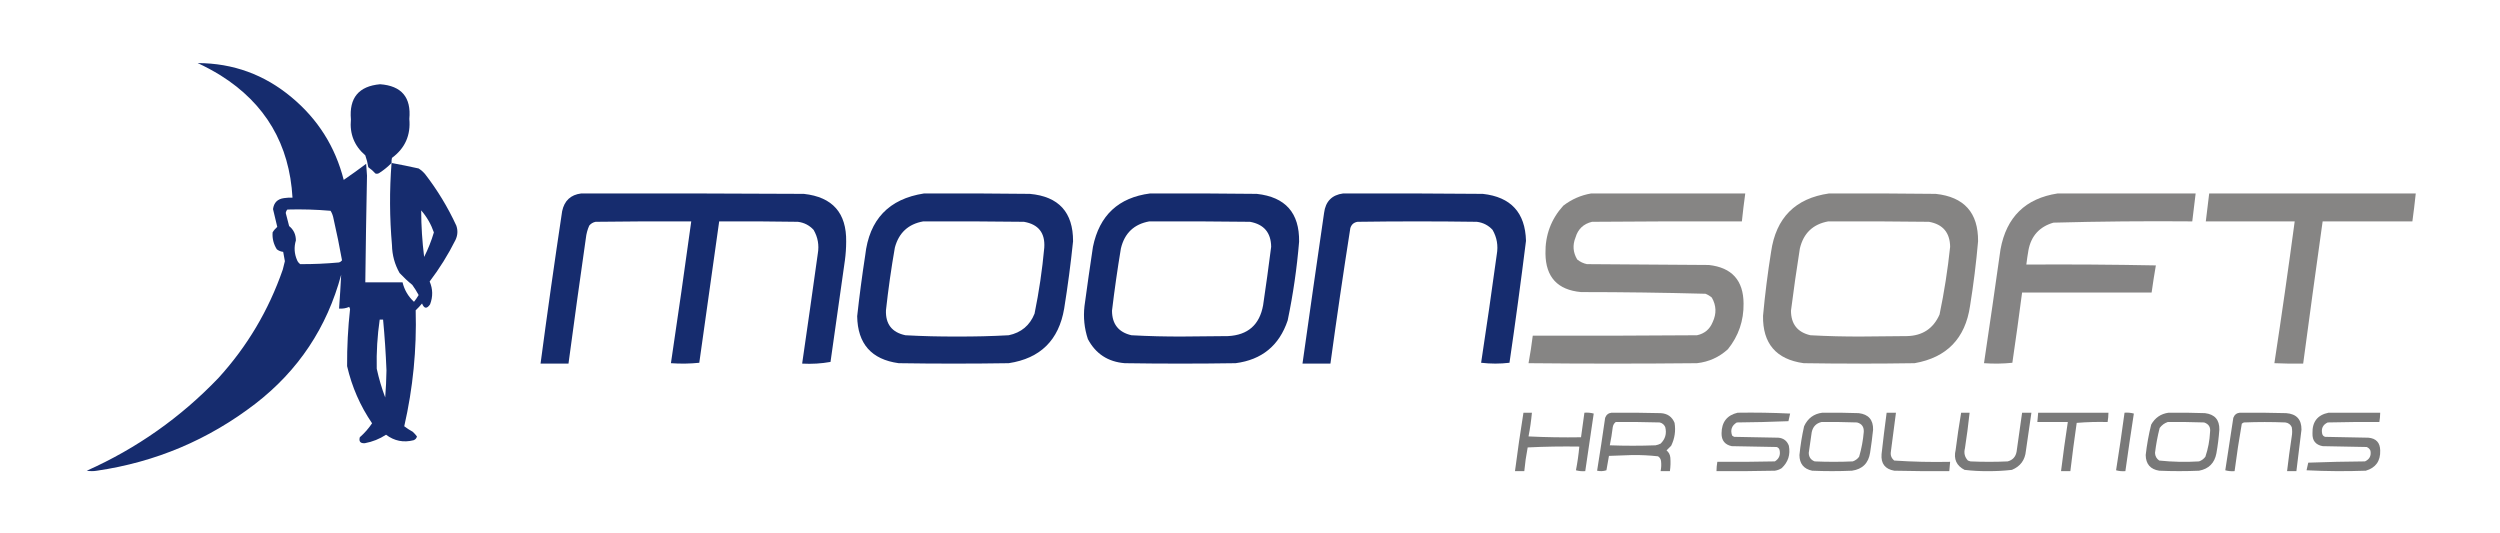
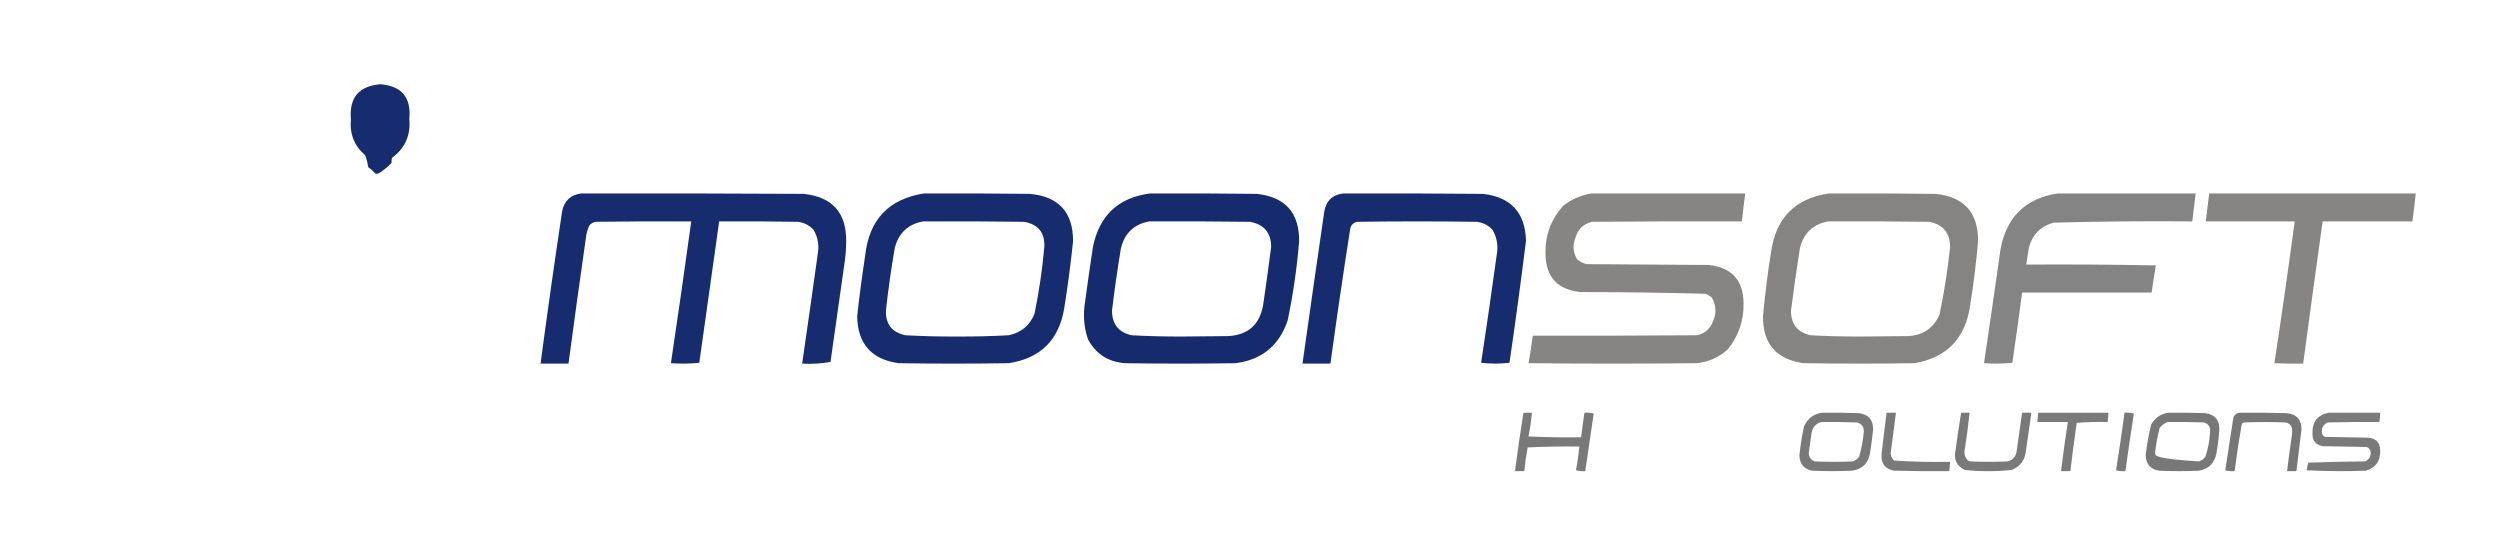
<svg xmlns="http://www.w3.org/2000/svg" version="1.1" width="2953px" height="629px" style="shape-rendering:geometricPrecision; text-rendering:geometricPrecision; image-rendering:optimizeQuality; fill-rule:evenodd; clip-rule:evenodd">
  <g>
-     <path style="opacity:0.973" fill="#11276b" d="M 462.5,192.5 C 472.943,194.423 483.61,196.589 494.5,199C 497.295,200.793 499.795,202.96 502,205.5C 516.607,224.368 528.941,244.702 539,266.5C 540.985,272.273 540.652,277.94 538,283.5C 529.336,300.841 519.169,317.174 507.5,332.5C 511.327,341.413 511.493,350.413 508,359.5C 504.219,365.073 501.052,364.74 498.5,358.5C 496.183,361.317 493.683,363.984 491,366.5C 492.305,412.772 487.805,458.439 477.5,503.5C 480.626,505.902 483.96,508.069 487.5,510C 489.351,511.684 491.018,513.517 492.5,515.5C 491.968,517.741 490.635,519.241 488.5,520C 476.609,523.034 465.775,520.868 456,513.5C 448.334,518.5 440,521.833 431,523.5C 425.687,523.86 423.687,521.527 425,516.5C 430.591,511.581 435.424,506.081 439.5,500C 425.471,479.432 415.638,456.932 410,432.5C 409.855,409.938 411.022,387.438 413.5,365C 413.167,364.167 412.833,363.333 412.5,362.5C 408.675,364.145 404.675,364.812 400.5,364.5C 401.479,351.158 402.312,337.825 403,324.5C 386.254,386.876 352.421,437.709 301.5,477C 246.19,519.476 183.856,545.809 114.5,556C 110.5,556.667 106.5,556.667 102.5,556C 161.517,529.642 213.35,493.142 258,446.5C 291.989,409.222 317.323,366.555 334,318.5C 334.938,315.188 335.771,311.855 336.5,308.5C 335.831,304.82 335.164,301.154 334.5,297.5C 331.735,297.202 329.235,296.202 327,294.5C 323.137,288.38 321.47,281.713 322,274.5C 323.482,272.02 325.315,269.853 327.5,268C 325.833,261 324.167,254 322.5,247C 323.486,239.347 327.819,235.014 335.5,234C 338.817,233.502 342.15,233.335 345.5,233.5C 341.919,170.494 313.586,122.328 260.5,89C 251.809,83.654 242.809,78.82 233.5,74.5C 275.427,74.641 312.427,88.141 344.5,115C 375.494,140.809 395.994,173.309 406,212.5C 414.973,206.361 423.806,200.027 432.5,193.5C 432.833,198.167 433.167,202.833 433.5,207.5C 432.652,249.497 431.985,291.497 431.5,333.5C 446.167,333.5 460.833,333.5 475.5,333.5C 477.676,342.514 482.176,350.181 489,356.5C 491.029,353.971 492.862,351.304 494.5,348.5C 492.25,344.332 489.75,340.332 487,336.5C 481.699,332.2 476.699,327.534 472,322.5C 466.228,312.334 463.228,301.334 463,289.5C 460.159,257.159 459.992,224.825 462.5,192.5 Z M 339.5,247.5 C 356.595,247.029 373.595,247.529 390.5,249C 392.255,251.93 393.422,255.097 394,258.5C 397.732,274.828 401.065,291.161 404,307.5C 403.097,308.701 401.931,309.535 400.5,310C 385.186,311.428 369.853,312.094 354.5,312C 352.951,310.786 351.785,309.286 351,307.5C 347.599,299.78 347.099,291.947 349.5,284C 349.505,277.012 346.838,271.346 341.5,267C 340.089,261.855 338.755,256.688 337.5,251.5C 337.752,249.927 338.418,248.594 339.5,247.5 Z M 497.5,248.5 C 504.154,256.168 509.154,264.834 512.5,274.5C 509.554,284.501 505.721,294.168 501,303.5C 498.721,285.256 497.554,266.923 497.5,248.5 Z M 448.5,377.5 C 449.833,377.5 451.167,377.5 452.5,377.5C 454.385,397.46 455.719,417.46 456.5,437.5C 456.332,448.182 455.832,458.849 455,469.5C 450.855,458.399 447.522,447.066 445,435.5C 444.56,416.056 445.727,396.722 448.5,377.5 Z" />
-   </g>
+     </g>
  <g>
    <path style="opacity:0.975" fill="#11276b" d="M 462.5,192.5 C 458.37,196.779 453.703,200.612 448.5,204C 446.956,205.187 445.289,205.52 443.5,205C 440.948,202.147 438.115,199.647 435,197.5C 434.275,192.706 433.109,188.04 431.5,183.5C 418.517,172.353 412.85,158.186 414.5,141C 412.266,115.593 423.766,101.759 449,99.5C 474.374,101.381 485.874,115.047 483.5,140.5C 485.25,159.778 478.417,175.112 463,186.5C 462.505,188.473 462.338,190.473 462.5,192.5 Z" />
  </g>
  <g>
    <path style="opacity:0.974" fill="#11276b" d="M 686.5,228.5 C 774.167,228.333 861.834,228.5 949.5,229C 983.369,232.698 1000.04,251.531 999.5,285.5C 999.475,292.869 998.975,300.202 998,307.5C 992.24,347.487 986.573,387.487 981,427.5C 970.088,429.464 958.922,430.131 947.5,429.5C 953.805,386.2 959.971,342.866 966,299.5C 967.717,289.526 966.05,280.192 961,271.5C 956.029,266.098 949.863,262.931 942.5,262C 911.502,261.5 880.502,261.333 849.5,261.5C 841.75,317.169 833.916,372.836 826,428.5C 814.91,429.653 803.743,429.82 792.5,429C 800.821,373.25 808.821,317.416 816.5,261.5C 778.832,261.333 741.165,261.5 703.5,262C 700.452,262.606 697.952,264.106 696,266.5C 693.887,271.284 692.554,276.284 692,281.5C 684.932,330.811 678.098,380.144 671.5,429.5C 660.5,429.5 649.5,429.5 638.5,429.5C 646.485,369.435 654.985,309.435 664,249.5C 666.6,237.061 674.1,230.061 686.5,228.5 Z" />
  </g>
  <g>
    <path style="opacity:0.976" fill="#11276b" d="M 1091.5,228.5 C 1133.17,228.333 1174.83,228.5 1216.5,229C 1250.61,232.11 1267.61,250.776 1267.5,285C 1264.75,311.592 1261.25,338.092 1257,364.5C 1250.66,401.843 1228.82,423.343 1191.5,429C 1148.17,429.667 1104.83,429.667 1061.5,429C 1029.36,424.593 1013.03,406.093 1012.5,373.5C 1015.15,349.443 1018.32,325.443 1022,301.5C 1026.75,259.258 1049.92,234.924 1091.5,228.5 Z M 1090.5,261.5 C 1130.17,261.333 1169.83,261.5 1209.5,262C 1226.62,264.957 1234.62,275.124 1233.5,292.5C 1231.11,318.723 1227.28,344.723 1222,370.5C 1216.42,384.405 1206.26,392.905 1191.5,396C 1171.19,397.116 1150.86,397.616 1130.5,397.5C 1110.14,397.616 1089.81,397.116 1069.5,396C 1053.57,392.652 1045.9,382.819 1046.5,366.5C 1049.21,341.719 1052.71,317.052 1057,292.5C 1061.68,274.982 1072.85,264.648 1090.5,261.5 Z" />
  </g>
  <g>
    <path style="opacity:0.977" fill="#11276b" d="M 1358.5,228.5 C 1400.5,228.333 1442.5,228.5 1484.5,229C 1518.35,232.679 1535.01,251.512 1534.5,285.5C 1531.91,316.784 1527.41,347.784 1521,378.5C 1511.03,408.141 1490.53,424.974 1459.5,429C 1415.83,429.667 1372.17,429.667 1328.5,429C 1308.68,427.357 1294.18,417.857 1285,400.5C 1280.81,387.819 1279.48,374.819 1281,361.5C 1284.15,338.14 1287.48,314.807 1291,291.5C 1298.63,254.368 1321.13,233.368 1358.5,228.5 Z M 1357.5,261.5 C 1397.17,261.333 1436.83,261.5 1476.5,262C 1492.95,264.952 1501.28,274.785 1501.5,291.5C 1498.57,314.53 1495.4,337.53 1492,360.5C 1487.84,383.655 1474.01,395.822 1450.5,397C 1432.83,397.167 1415.17,397.333 1397.5,397.5C 1377.14,397.616 1356.81,397.116 1336.5,396C 1321.23,392.502 1313.56,382.835 1313.5,367C 1316.44,342.42 1319.94,317.92 1324,293.5C 1328.29,275.47 1339.45,264.803 1357.5,261.5 Z" />
  </g>
  <g>
    <path style="opacity:0.973" fill="#11276b" d="M 1586.5,228.5 C 1641.5,228.333 1696.5,228.5 1751.5,229C 1784.65,232.651 1801.65,251.151 1802.5,284.5C 1796.51,332.564 1790.01,380.564 1783,428.5C 1771.89,429.82 1760.73,429.82 1749.5,428.5C 1755.99,385.899 1762.16,343.232 1768,300.5C 1769.83,290.145 1768.16,280.478 1763,271.5C 1758.03,266.098 1751.86,262.931 1744.5,262C 1697.5,261.333 1650.5,261.333 1603.5,262C 1599.1,262.73 1596.27,265.23 1595,269.5C 1586.65,322.763 1578.82,376.096 1571.5,429.5C 1560.5,429.5 1549.5,429.5 1538.5,429.5C 1546.86,370.154 1555.36,310.821 1564,251.5C 1565.72,237.949 1573.22,230.282 1586.5,228.5 Z" />
  </g>
  <g>
    <path style="opacity:0.971" fill="#838281" d="M 1879.5,228.5 C 1940.17,228.5 2000.83,228.5 2061.5,228.5C 2059.98,239.476 2058.65,250.476 2057.5,261.5C 1998.5,261.333 1939.5,261.5 1880.5,262C 1870.44,264.391 1863.94,270.557 1861,280.5C 1857.36,289.539 1858.02,298.206 1863,306.5C 1866.37,309.269 1870.2,311.102 1874.5,312C 1922.5,312.333 1970.5,312.667 2018.5,313C 2045.66,315.997 2059.33,331.164 2059.5,358.5C 2059.76,378.823 2053.6,396.823 2041,412.5C 2030.66,421.917 2018.5,427.417 2004.5,429C 1938.17,429.667 1871.83,429.667 1805.5,429C 1807.49,418.252 1809.15,407.418 1810.5,396.5C 1875.17,396.667 1939.83,396.5 2004.5,396C 2013.4,394.096 2019.57,388.929 2023,380.5C 2027.7,370.534 2027.36,360.868 2022,351.5C 2019.74,349.57 2017.24,348.07 2014.5,347C 1965.55,345.685 1916.55,345.019 1867.5,345C 1839.8,342.468 1825.8,327.302 1825.5,299.5C 1825.12,277.783 1832.12,258.95 1846.5,243C 1856.35,235.407 1867.35,230.573 1879.5,228.5 Z" />
  </g>
  <g>
    <path style="opacity:0.977" fill="#838281" d="M 2160.5,228.5 C 2202.5,228.333 2244.5,228.5 2286.5,229C 2320.11,232.608 2336.78,251.275 2336.5,285C 2334.27,310.603 2331.1,336.103 2327,361.5C 2321.33,399.834 2299.5,422.334 2261.5,429C 2217.83,429.667 2174.17,429.667 2130.5,429C 2097.98,424.477 2081.98,405.81 2082.5,373C 2084.82,347.739 2087.99,322.572 2092,297.5C 2097.77,257.235 2120.6,234.235 2160.5,228.5 Z M 2159.5,261.5 C 2199.17,261.333 2238.83,261.5 2278.5,262C 2294.92,264.922 2303.25,274.756 2303.5,291.5C 2300.68,318.402 2296.51,345.069 2291,371.5C 2283.67,388.094 2270.84,396.594 2252.5,397C 2234.83,397.167 2217.17,397.333 2199.5,397.5C 2179.14,397.616 2158.81,397.116 2138.5,396C 2123.23,392.506 2115.57,382.839 2115.5,367C 2118.63,342.444 2122.13,317.944 2126,293.5C 2130.28,275.471 2141.45,264.805 2159.5,261.5 Z" />
  </g>
  <g>
    <path style="opacity:0.973" fill="#838281" d="M 2430.5,228.5 C 2484.83,228.5 2539.17,228.5 2593.5,228.5C 2592.17,239.5 2590.83,250.5 2589.5,261.5C 2534.8,261.021 2480.13,261.521 2425.5,263C 2409.04,267.791 2399.21,278.624 2396,295.5C 2395.03,301.156 2394.19,306.823 2393.5,312.5C 2444.5,312.167 2495.5,312.5 2546.5,313.5C 2544.65,324.133 2542.98,334.8 2541.5,345.5C 2490.5,345.5 2439.5,345.5 2388.5,345.5C 2384.9,373.19 2381.07,400.856 2377,428.5C 2365.91,429.653 2354.74,429.82 2343.5,429C 2350.18,384.241 2356.68,339.407 2363,294.5C 2370.01,256.325 2392.51,234.325 2430.5,228.5 Z" />
  </g>
  <g>
    <path style="opacity:0.971" fill="#838281" d="M 2609.5,228.5 C 2690.83,228.5 2772.17,228.5 2853.5,228.5C 2852.35,239.523 2851.02,250.523 2849.5,261.5C 2814.17,261.5 2778.83,261.5 2743.5,261.5C 2735.65,317.476 2727.98,373.476 2720.5,429.5C 2709.16,429.667 2697.83,429.5 2686.5,429C 2695.01,373.277 2703.01,317.443 2710.5,261.5C 2675.5,261.5 2640.5,261.5 2605.5,261.5C 2606.83,250.5 2608.17,239.5 2609.5,228.5 Z" />
  </g>
  <g>
    <path style="opacity:0.902" fill="#6b6b6b" d="M 1799.5,487.5 C 1802.83,487.5 1806.17,487.5 1809.5,487.5C 1808.63,496.909 1807.3,506.242 1805.5,515.5C 1826.16,516.5 1846.82,516.833 1867.5,516.5C 1868.83,506.833 1870.17,497.167 1871.5,487.5C 1875.23,487.177 1878.89,487.511 1882.5,488.5C 1879.07,511.147 1875.74,533.814 1872.5,556.5C 1868.77,556.823 1865.11,556.489 1861.5,555.5C 1863.3,546.242 1864.63,536.909 1865.5,527.5C 1845.16,527.167 1824.82,527.5 1804.5,528.5C 1802.7,537.758 1801.37,547.091 1800.5,556.5C 1796.83,556.5 1793.17,556.5 1789.5,556.5C 1792.47,533.408 1795.8,510.408 1799.5,487.5 Z" />
  </g>
  <g>
-     <path style="opacity:0.913" fill="#6b6b6b" d="M 1903.5,487.5 C 1922.84,487.333 1942.17,487.5 1961.5,488C 1969.53,488.385 1975.03,492.218 1978,499.5C 1979.52,508.957 1978.18,517.957 1974,526.5C 1972.17,528.333 1970.33,530.167 1968.5,532C 1971.18,534.194 1972.68,537.027 1973,540.5C 1973.43,545.846 1973.27,551.18 1972.5,556.5C 1968.83,556.5 1965.17,556.5 1961.5,556.5C 1962.33,552.524 1962.5,548.524 1962,544.5C 1961.65,542.152 1960.49,540.319 1958.5,539C 1948.4,537.87 1938.24,537.37 1928,537.5C 1918.83,537.833 1909.67,538.167 1900.5,538.5C 1899.42,544.154 1898.42,549.821 1897.5,555.5C 1893.88,556.659 1890.21,556.825 1886.5,556C 1889.85,535.238 1893.01,514.405 1896,493.5C 1897.35,489.924 1899.85,487.924 1903.5,487.5 Z M 1908.5,498.5 C 1925.84,498.333 1943.17,498.5 1960.5,499C 1963.58,499.786 1965.75,501.619 1967,504.5C 1968.89,512.136 1967.06,518.636 1961.5,524C 1959.61,524.973 1957.61,525.64 1955.5,526C 1937.5,526.667 1919.5,526.667 1901.5,526C 1902.94,518.923 1904.11,511.756 1905,504.5C 1905.42,501.975 1906.59,499.975 1908.5,498.5 Z" />
-   </g>
+     </g>
  <g>
-     <path style="opacity:0.893" fill="#6b6b6b" d="M 2052.5,487.5 C 2073.18,487.167 2093.84,487.5 2114.5,488.5C 2113.83,491.5 2113.17,494.5 2112.5,497.5C 2092.17,498.333 2071.84,498.833 2051.5,499C 2045.48,502.718 2043.65,507.884 2046,514.5C 2046.75,515.126 2047.58,515.626 2048.5,516C 2065.83,516.333 2083.17,516.667 2100.5,517C 2106.68,517.51 2110.84,520.677 2113,526.5C 2115.01,536.988 2112.18,545.821 2104.5,553C 2102.04,554.562 2099.38,555.562 2096.5,556C 2073.5,556.5 2050.5,556.667 2027.5,556.5C 2027.55,552.802 2027.89,549.135 2028.5,545.5C 2051.17,545.667 2073.84,545.5 2096.5,545C 2101.49,541.843 2103.32,537.343 2102,531.5C 2101.5,529.667 2100.33,528.5 2098.5,528C 2080.83,527.667 2063.17,527.333 2045.5,527C 2037.47,525.298 2033.47,520.298 2033.5,512C 2033.55,498.638 2039.89,490.471 2052.5,487.5 Z" />
-   </g>
+     </g>
  <g>
    <path style="opacity:0.905" fill="#6b6b6b" d="M 2152.5,487.5 C 2166.84,487.333 2181.17,487.5 2195.5,488C 2207.05,489.383 2212.72,495.883 2212.5,507.5C 2211.57,516.528 2210.4,525.528 2209,534.5C 2207.13,547.041 2199.96,554.207 2187.5,556C 2171.83,556.667 2156.17,556.667 2140.5,556C 2130.57,553.9 2125.57,547.734 2125.5,537.5C 2126.64,526.041 2128.47,514.708 2131,503.5C 2135.29,494.124 2142.45,488.79 2152.5,487.5 Z M 2151.5,498.5 C 2165.5,498.333 2179.5,498.5 2193.5,499C 2199.07,500.446 2201.74,504.113 2201.5,510C 2200.68,520.057 2198.85,529.89 2196,539.5C 2194.06,542.106 2191.56,543.939 2188.5,545C 2173.5,545.667 2158.5,545.667 2143.5,545C 2138.96,543.276 2136.63,539.943 2136.5,535C 2137.67,526.833 2138.83,518.667 2140,510.5C 2141.38,504.015 2145.22,500.015 2151.5,498.5 Z" />
  </g>
  <g>
    <path style="opacity:0.896" fill="#6b6b6b" d="M 2228.5,487.5 C 2232.17,487.5 2235.83,487.5 2239.5,487.5C 2237.41,502.813 2235.41,518.147 2233.5,533.5C 2232.81,537.807 2234.14,541.307 2237.5,544C 2259.41,545.478 2281.41,545.978 2303.5,545.5C 2303.28,549.179 2302.94,552.846 2302.5,556.5C 2280.83,556.667 2259.16,556.5 2237.5,556C 2226.62,554.084 2221.62,547.584 2222.5,536.5C 2224.31,520.14 2226.31,503.807 2228.5,487.5 Z" />
  </g>
  <g>
    <path style="opacity:0.905" fill="#6b6b6b" d="M 2316.5,487.5 C 2319.83,487.5 2323.17,487.5 2326.5,487.5C 2325,501.533 2323.16,515.533 2321,529.5C 2319.53,535.076 2320.7,539.909 2324.5,544C 2325.5,544.333 2326.5,544.667 2327.5,545C 2342.17,545.667 2356.83,545.667 2371.5,545C 2377.41,543.421 2380.91,539.588 2382,533.5C 2384.21,518.164 2386.38,502.831 2388.5,487.5C 2392.17,487.5 2395.83,487.5 2399.5,487.5C 2397.29,502.48 2395.12,517.48 2393,532.5C 2392,543.35 2386.5,550.85 2376.5,555C 2367.05,556.095 2357.55,556.595 2348,556.5C 2338.78,556.61 2329.61,556.11 2320.5,555C 2310.95,550.082 2307.45,542.249 2310,531.5C 2311.85,516.738 2314.01,502.071 2316.5,487.5 Z" />
  </g>
  <g>
    <path style="opacity:0.896" fill="#6b6b6b" d="M 2407.5,487.5 C 2435.17,487.5 2462.83,487.5 2490.5,487.5C 2490.45,491.198 2490.11,494.865 2489.5,498.5C 2477.25,498.178 2465.09,498.512 2453,499.5C 2450.25,518.478 2447.75,537.478 2445.5,556.5C 2441.83,556.5 2438.17,556.5 2434.5,556.5C 2436.89,537.124 2439.55,517.791 2442.5,498.5C 2430.5,498.5 2418.5,498.5 2406.5,498.5C 2406.72,494.821 2407.06,491.154 2407.5,487.5 Z" />
  </g>
  <g>
    <path style="opacity:0.906" fill="#6b6b6b" d="M 2509.5,487.5 C 2513.23,487.177 2516.89,487.511 2520.5,488.5C 2517,511.137 2513.67,533.804 2510.5,556.5C 2506.77,556.823 2503.11,556.489 2499.5,555.5C 2503.11,532.883 2506.45,510.216 2509.5,487.5 Z" />
  </g>
  <g>
-     <path style="opacity:0.908" fill="#6b6b6b" d="M 2561.5,487.5 C 2575.84,487.333 2590.17,487.5 2604.5,488C 2616.06,489.392 2621.73,495.892 2621.5,507.5C 2620.83,516.894 2619.66,526.227 2618,535.5C 2615.81,547.027 2608.97,553.861 2597.5,556C 2581.83,556.667 2566.17,556.667 2550.5,556C 2540.01,554.337 2534.67,548.17 2534.5,537.5C 2535.85,525.352 2538.02,513.352 2541,501.5C 2545.58,493.408 2552.41,488.742 2561.5,487.5 Z M 2560.5,498.5 C 2574.84,498.333 2589.17,498.5 2603.5,499C 2609.01,500.851 2611.35,504.684 2610.5,510.5C 2610.01,520.466 2608.17,530.133 2605,539.5C 2603.06,542.106 2600.56,543.939 2597.5,545C 2581.74,545.968 2566.07,545.635 2550.5,544C 2547.34,541.844 2545.67,538.844 2545.5,535C 2546.69,525.027 2548.52,515.194 2551,505.5C 2553.53,502.115 2556.7,499.782 2560.5,498.5 Z" />
+     <path style="opacity:0.908" fill="#6b6b6b" d="M 2561.5,487.5 C 2575.84,487.333 2590.17,487.5 2604.5,488C 2616.06,489.392 2621.73,495.892 2621.5,507.5C 2620.83,516.894 2619.66,526.227 2618,535.5C 2615.81,547.027 2608.97,553.861 2597.5,556C 2581.83,556.667 2566.17,556.667 2550.5,556C 2540.01,554.337 2534.67,548.17 2534.5,537.5C 2535.85,525.352 2538.02,513.352 2541,501.5C 2545.58,493.408 2552.41,488.742 2561.5,487.5 Z M 2560.5,498.5 C 2574.84,498.333 2589.17,498.5 2603.5,499C 2609.01,500.851 2611.35,504.684 2610.5,510.5C 2610.01,520.466 2608.17,530.133 2605,539.5C 2603.06,542.106 2600.56,543.939 2597.5,545C 2547.34,541.844 2545.67,538.844 2545.5,535C 2546.69,525.027 2548.52,515.194 2551,505.5C 2553.53,502.115 2556.7,499.782 2560.5,498.5 Z" />
  </g>
  <g>
    <path style="opacity:0.912" fill="#6b6b6b" d="M 2645.5,487.5 C 2663.84,487.333 2682.17,487.5 2700.5,488C 2712.59,488.923 2718.59,495.423 2718.5,507.5C 2716.5,523.839 2714.5,540.172 2712.5,556.5C 2708.83,556.5 2705.17,556.5 2701.5,556.5C 2703.1,542.811 2704.93,529.145 2707,515.5C 2707.67,511.833 2707.67,508.167 2707,504.5C 2705.52,501.337 2703.02,499.504 2699.5,499C 2683.17,498.333 2666.83,498.333 2650.5,499C 2649.58,499.374 2648.75,499.874 2648,500.5C 2644.75,519.111 2641.91,537.778 2639.5,556.5C 2635.77,556.823 2632.11,556.489 2628.5,555.5C 2631.71,534.857 2634.88,514.19 2638,493.5C 2639.35,489.924 2641.85,487.924 2645.5,487.5 Z" />
  </g>
  <g>
    <path style="opacity:0.892" fill="#6b6b6b" d="M 2750.5,487.5 C 2770.83,487.5 2791.17,487.5 2811.5,487.5C 2811.45,491.198 2811.11,494.865 2810.5,498.5C 2790.16,498.333 2769.83,498.5 2749.5,499C 2743.74,501.682 2741.58,506.182 2743,512.5C 2743.5,514.333 2744.67,515.5 2746.5,516C 2763.5,516.333 2780.5,516.667 2797.5,517C 2806.65,517.818 2811.32,522.818 2811.5,532C 2811.93,544.525 2806.26,552.525 2794.5,556C 2771.16,556.833 2747.83,556.666 2724.5,555.5C 2725.17,552.5 2725.83,549.5 2726.5,546.5C 2748.83,545.667 2771.16,545.167 2793.5,545C 2798.88,542.538 2801.05,538.372 2800,532.5C 2799.17,530.333 2797.67,528.833 2795.5,528C 2778.17,527.667 2760.83,527.333 2743.5,527C 2735.22,525.446 2731.22,520.446 2731.5,512C 2731.07,498.29 2737.41,490.123 2750.5,487.5 Z" />
  </g>
</svg>